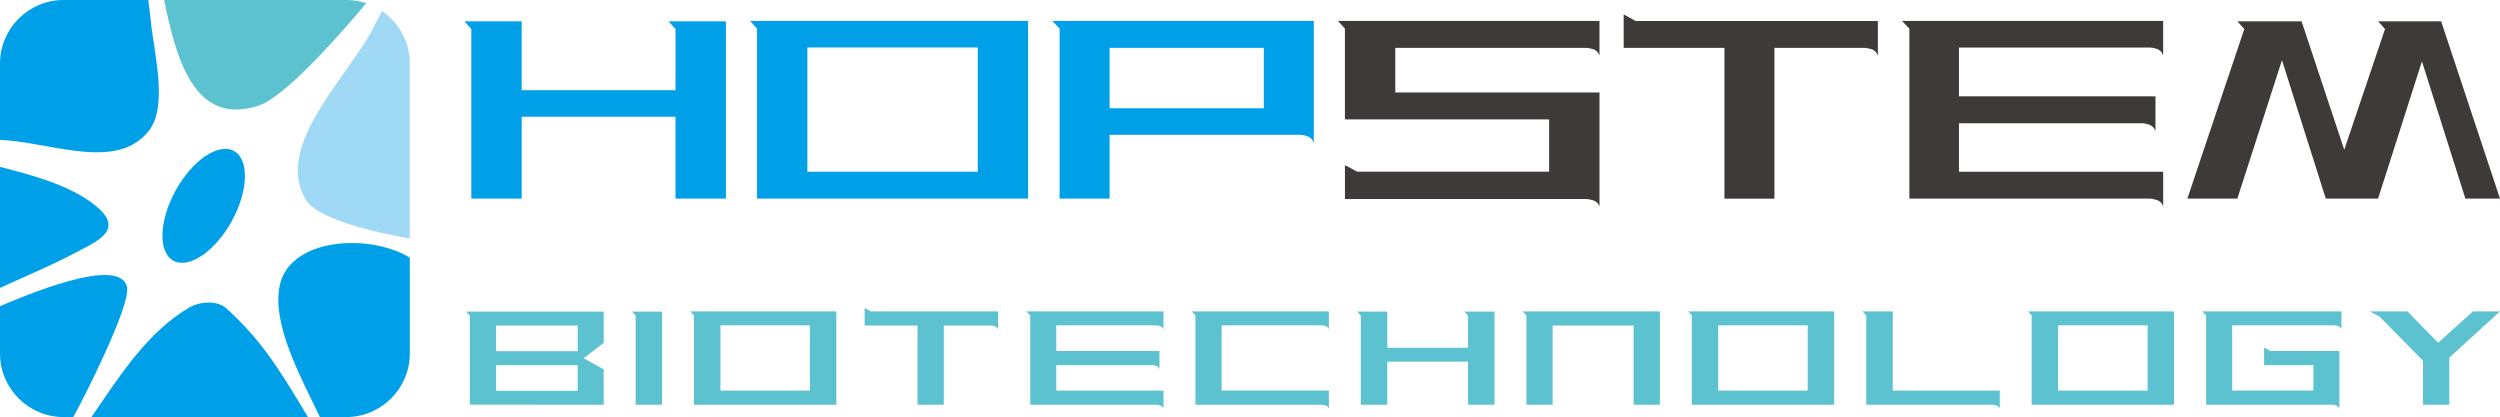
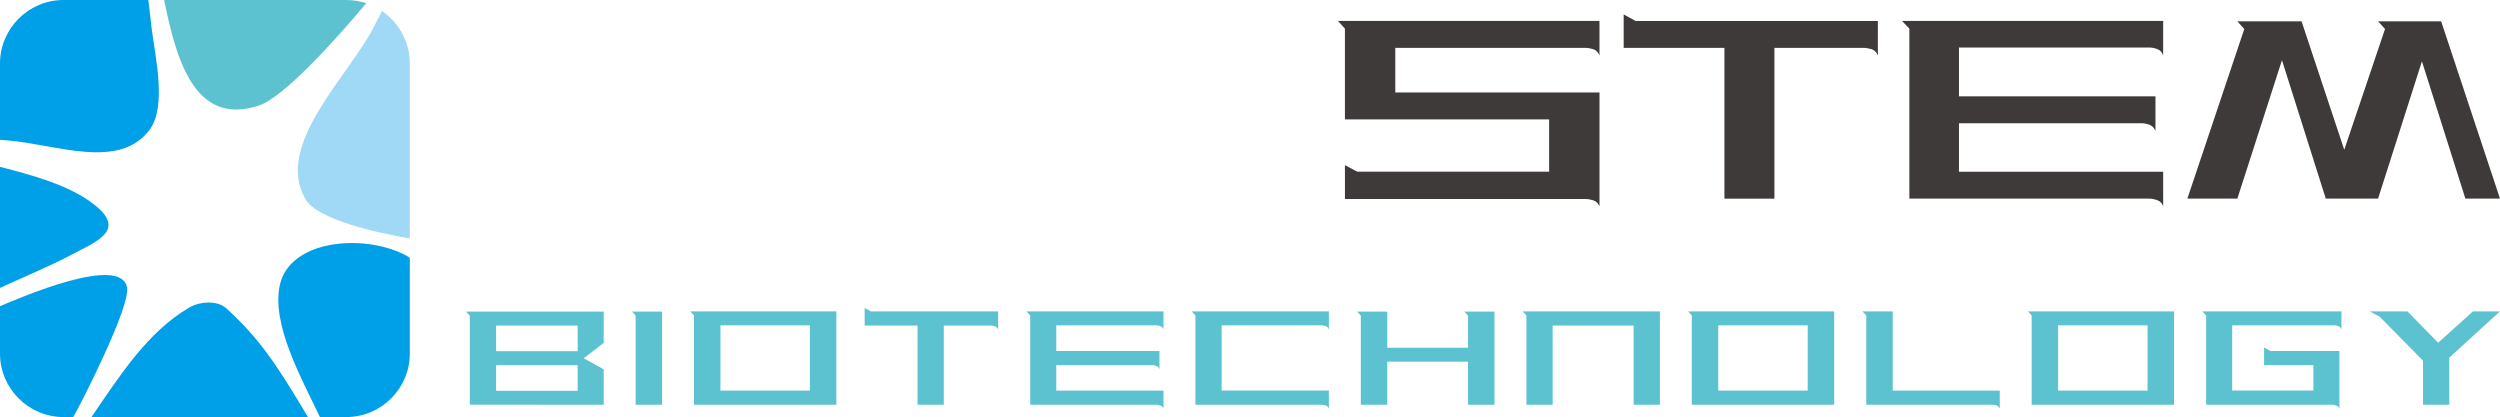
<svg xmlns="http://www.w3.org/2000/svg" version="1.1" id="_x37C_" x="0px" y="0px" width="288.449px" height="48.12px" viewBox="0 0 288.449 48.12" style="enable-background:new 0 0 288.449 48.12;" xml:space="preserve">
  <g>
-     <ellipse transform="matrix(0.484 -0.875 0.875 0.484 -8.662 32.819)" style="fill-rule:evenodd;clip-rule:evenodd;fill:#00A0E9;" cx="23.505" cy="23.756" rx="7.228" ry="3.689" />
    <path style="fill-rule:evenodd;clip-rule:evenodd;fill:#00A0E9;" d="M0,33.217V19.253c3.923,1,7.868,2.107,10.66,4.191   c4.154,3.101,0.459,4.415-2.454,5.97C6.005,30.592,2.625,32.006,0,33.217z" />
    <path style="fill-rule:evenodd;clip-rule:evenodd;fill:#00A0E9;" d="M8.456,48.12H7.323C3.295,48.12,0,44.825,0,40.798v-5.471   c2.197-0.912,13.998-6.079,14.662-2.124C15.022,35.352,9.669,45.971,8.456,48.12z" />
    <path style="fill-rule:evenodd;clip-rule:evenodd;fill:#00A0E9;" d="M35.532,48.12H10.553c3.319-4.854,6.473-9.817,11.289-12.64   c1.151-0.675,3.203-0.886,4.292,0.112C30.021,39.154,31.922,42.068,35.532,48.12z" />
    <path style="fill-rule:evenodd;clip-rule:evenodd;fill:#00A0E9;" d="M47.283,29.752v11.045c0,4.027-3.295,7.322-7.322,7.322h-3.049   c-2.241-4.698-5.6-10.746-4.625-15.225c1.128-5.184,9.451-5.959,14.328-3.541C46.875,29.483,47.096,29.617,47.283,29.752z" />
    <path style="fill-rule:evenodd;clip-rule:evenodd;fill:#9FD9F6;" d="M44.067,1.269c1.938,1.321,3.216,3.545,3.216,6.054v20.19   c-3.631-0.621-10.667-2.14-12.055-4.552c-3.633-6.314,5.16-14.318,7.983-20.014C43.486,2.392,43.775,1.834,44.067,1.269z" />
-     <path style="fill-rule:evenodd;clip-rule:evenodd;fill:#5DC2D0;" d="M18.934,0h21.027c0.8,0,1.571,0.13,2.293,0.371   c-0.27,0.323-0.537,0.639-0.798,0.947C38.979,4.243,32.828,11.2,29.87,12.177C22.301,14.677,20.282,6.503,18.934,0z" />
+     <path style="fill-rule:evenodd;clip-rule:evenodd;fill:#5DC2D0;" d="M18.934,0h21.027c0.8,0,1.571,0.13,2.293,0.371   c-0.27,0.323-0.537,0.639-0.798,0.947C38.979,4.243,32.828,11.2,29.87,12.177C22.301,14.677,20.282,6.503,18.934,0" />
    <path style="fill-rule:evenodd;clip-rule:evenodd;fill:#00A0E9;" d="M7.323,0h9.793c0.156,1.209,0.268,2.364,0.384,3.3   c0.392,3.142,1.774,8.97-0.236,11.668c-3.504,4.704-10.799,1.684-16.413,1.229C0.575,16.175,0.291,16.154,0,16.133v-8.81   C0,3.295,3.295,0,7.323,0z" />
  </g>
  <g>
-     <path style="fill-rule:evenodd;clip-rule:evenodd;fill:#00A0E9;" d="M136.922,15.552v-3.062h8.896V5.525h-8.896V2.419h14.664   v14.065c-0.148-0.384-0.385-0.636-0.71-0.754c-0.325-0.118-0.621-0.177-0.887-0.177H136.922z M136.922,2.419v3.106h-8.896v6.966   h8.896v3.062h-8.896v7.365h-5.769V3.306l-0.843-0.887H136.922L136.922,2.419z M102.984,22.917v-3.106h9.828V5.48h-9.828V2.419   h15.64v20.499H102.984z M77.942,13.467H60.194v9.451h-5.813V3.351l-0.799-0.887h6.611v7.942h17.748V3.351l-0.798-0.887h6.611   v20.454h-5.813V13.467L77.942,13.467z M102.984,2.419V5.48h-9.828v14.331h9.828v3.106h-15.64V3.306l-0.799-0.887H102.984z" />
    <path style="fill-rule:evenodd;clip-rule:evenodd;fill:#3E3A39;" d="M155.176,3.306l-0.799-0.887h30.171v3.993   c-0.148-0.384-0.385-0.628-0.71-0.732c-0.325-0.104-0.621-0.155-0.887-0.155h-21.962v5.146h23.56v13.133   c-0.148-0.355-0.385-0.584-0.71-0.688c-0.325-0.103-0.621-0.155-0.887-0.155h-27.775v-3.905l1.42,0.754h22.14v-6.034h-23.56V3.306   L155.176,3.306z M198.964,5.525h-11.625v-3.86l1.376,0.754h27.952v3.993c-0.147-0.384-0.385-0.628-0.71-0.732   c-0.325-0.104-0.621-0.155-0.887-0.155h-10.338v17.393h-5.769V5.525L198.964,5.525z M248.698,15.108   c-0.147-0.355-0.377-0.591-0.688-0.71c-0.311-0.118-0.614-0.177-0.909-0.177h-21.075v5.59h23.56v3.993   c-0.118-0.355-0.348-0.591-0.688-0.71c-0.341-0.118-0.644-0.177-0.91-0.177h-27.686V3.306l-0.844-0.887h30.127v3.993   c-0.118-0.384-0.348-0.636-0.688-0.754c-0.341-0.118-0.644-0.177-0.91-0.177h-21.962v5.635h22.672V15.108L248.698,15.108z    M263.292,6.944l-5.146,15.973h-5.769l6.567-19.567l-0.799-0.887h7.409l4.925,14.819l4.703-13.932l-0.799-0.887h7.277l6.788,20.454   h-3.993l-5.014-15.84l-5.059,15.84h-6.034L263.292,6.944z" />
  </g>
  <path style="fill-rule:evenodd;clip-rule:evenodd;fill:#5DC2D0;" d="M242.625,46.695v-1.631h5.161v-7.526h-5.161v-1.607h8.213  v10.765H242.625L242.625,46.695z M269.921,47.161c-0.063-0.187-0.187-0.311-0.373-0.373c-0.14-0.046-0.264-0.077-0.373-0.093  h-14.632V36.396l-0.442-0.466h16.054v2.097c-0.063-0.201-0.183-0.334-0.361-0.396c-0.179-0.063-0.338-0.094-0.478-0.094h-11.767  v7.526h9.366v-2.936h-5.686v-2.027l0.723,0.396h7.969V47.161L269.921,47.161z M279.568,41.616l-5.033-5.104l-1.118-0.582h4.357  l3.541,3.611l4.008-3.611h3.122l-5.848,5.336v5.429h-3.029V41.616z M242.625,35.931v1.607h-5.161v7.526h5.161v1.631h-8.214V36.396  l-0.419-0.466H242.625L242.625,35.931z M203.412,46.695v-1.631h5.161v-7.526h-5.161v-1.607h8.213v10.765H203.412L203.412,46.695z   M215.33,36.396l-0.443-0.466h3.495v9.134h12.35v2.097c-0.078-0.187-0.202-0.311-0.373-0.373c-0.171-0.062-0.326-0.093-0.466-0.093  H215.33V36.396z M203.412,35.931v1.607h-5.161v7.526h5.161v1.631h-8.214V36.396l-0.419-0.466H203.412L203.412,35.931z   M88.286,46.695v-1.631h5.161v-7.526h-5.161v-1.607h8.213v10.765H88.286L88.286,46.695z M105.866,37.562h-6.104v-2.026l0.722,0.396  h14.679v2.097c-0.078-0.201-0.202-0.329-0.373-0.384s-0.326-0.082-0.466-0.082h-5.429v9.134h-3.029V37.562L105.866,37.562z   M133.779,42.595c-0.078-0.187-0.198-0.311-0.361-0.373c-0.164-0.063-0.322-0.093-0.478-0.093h-11.068v2.936h12.373v2.097  c-0.062-0.187-0.183-0.311-0.361-0.373c-0.179-0.062-0.338-0.093-0.478-0.093h-14.539V36.396l-0.443-0.466h15.821v2.097  c-0.062-0.201-0.183-0.334-0.361-0.396c-0.179-0.063-0.338-0.094-0.478-0.094h-11.534v2.96h11.906V42.595L133.779,42.595z   M153.328,47.161c-0.062-0.187-0.182-0.311-0.361-0.373c-0.179-0.062-0.338-0.093-0.478-0.093h-14.563V36.396l-0.419-0.466h15.82  v2.097c-0.062-0.201-0.182-0.334-0.361-0.396c-0.179-0.063-0.338-0.094-0.478-0.094h-11.534v7.526h12.372V47.161L153.328,47.161z   M169.381,41.732h-9.32v4.963h-3.052V36.42l-0.419-0.466h3.472v4.171h9.32V36.42l-0.419-0.466h3.472v10.741h-3.053V41.732  L169.381,41.732z M188.488,46.695v-9.134h-9.343v9.134h-3.029V36.396l-0.419-0.466h15.821v10.765H188.488z M61.945,35.954h7.712  v3.611l-2.307,1.771l2.307,1.282v4.077h-7.712v-1.607h4.707v-2.959h-4.707v-1.608h4.707v-2.959h-4.707V35.954L61.945,35.954z   M88.286,35.931v1.607h-5.161v7.526h5.161v1.631h-8.213V36.396l-0.419-0.466H88.286L88.286,35.931z M73.339,36.42l-0.419-0.466  h3.472v10.741h-3.052V36.42z M54.209,36.42l-0.442-0.466h8.178v1.607h-4.707v2.959h4.707v1.608h-4.707v2.959h4.707v1.607h-7.736  V36.42z" />
</svg>